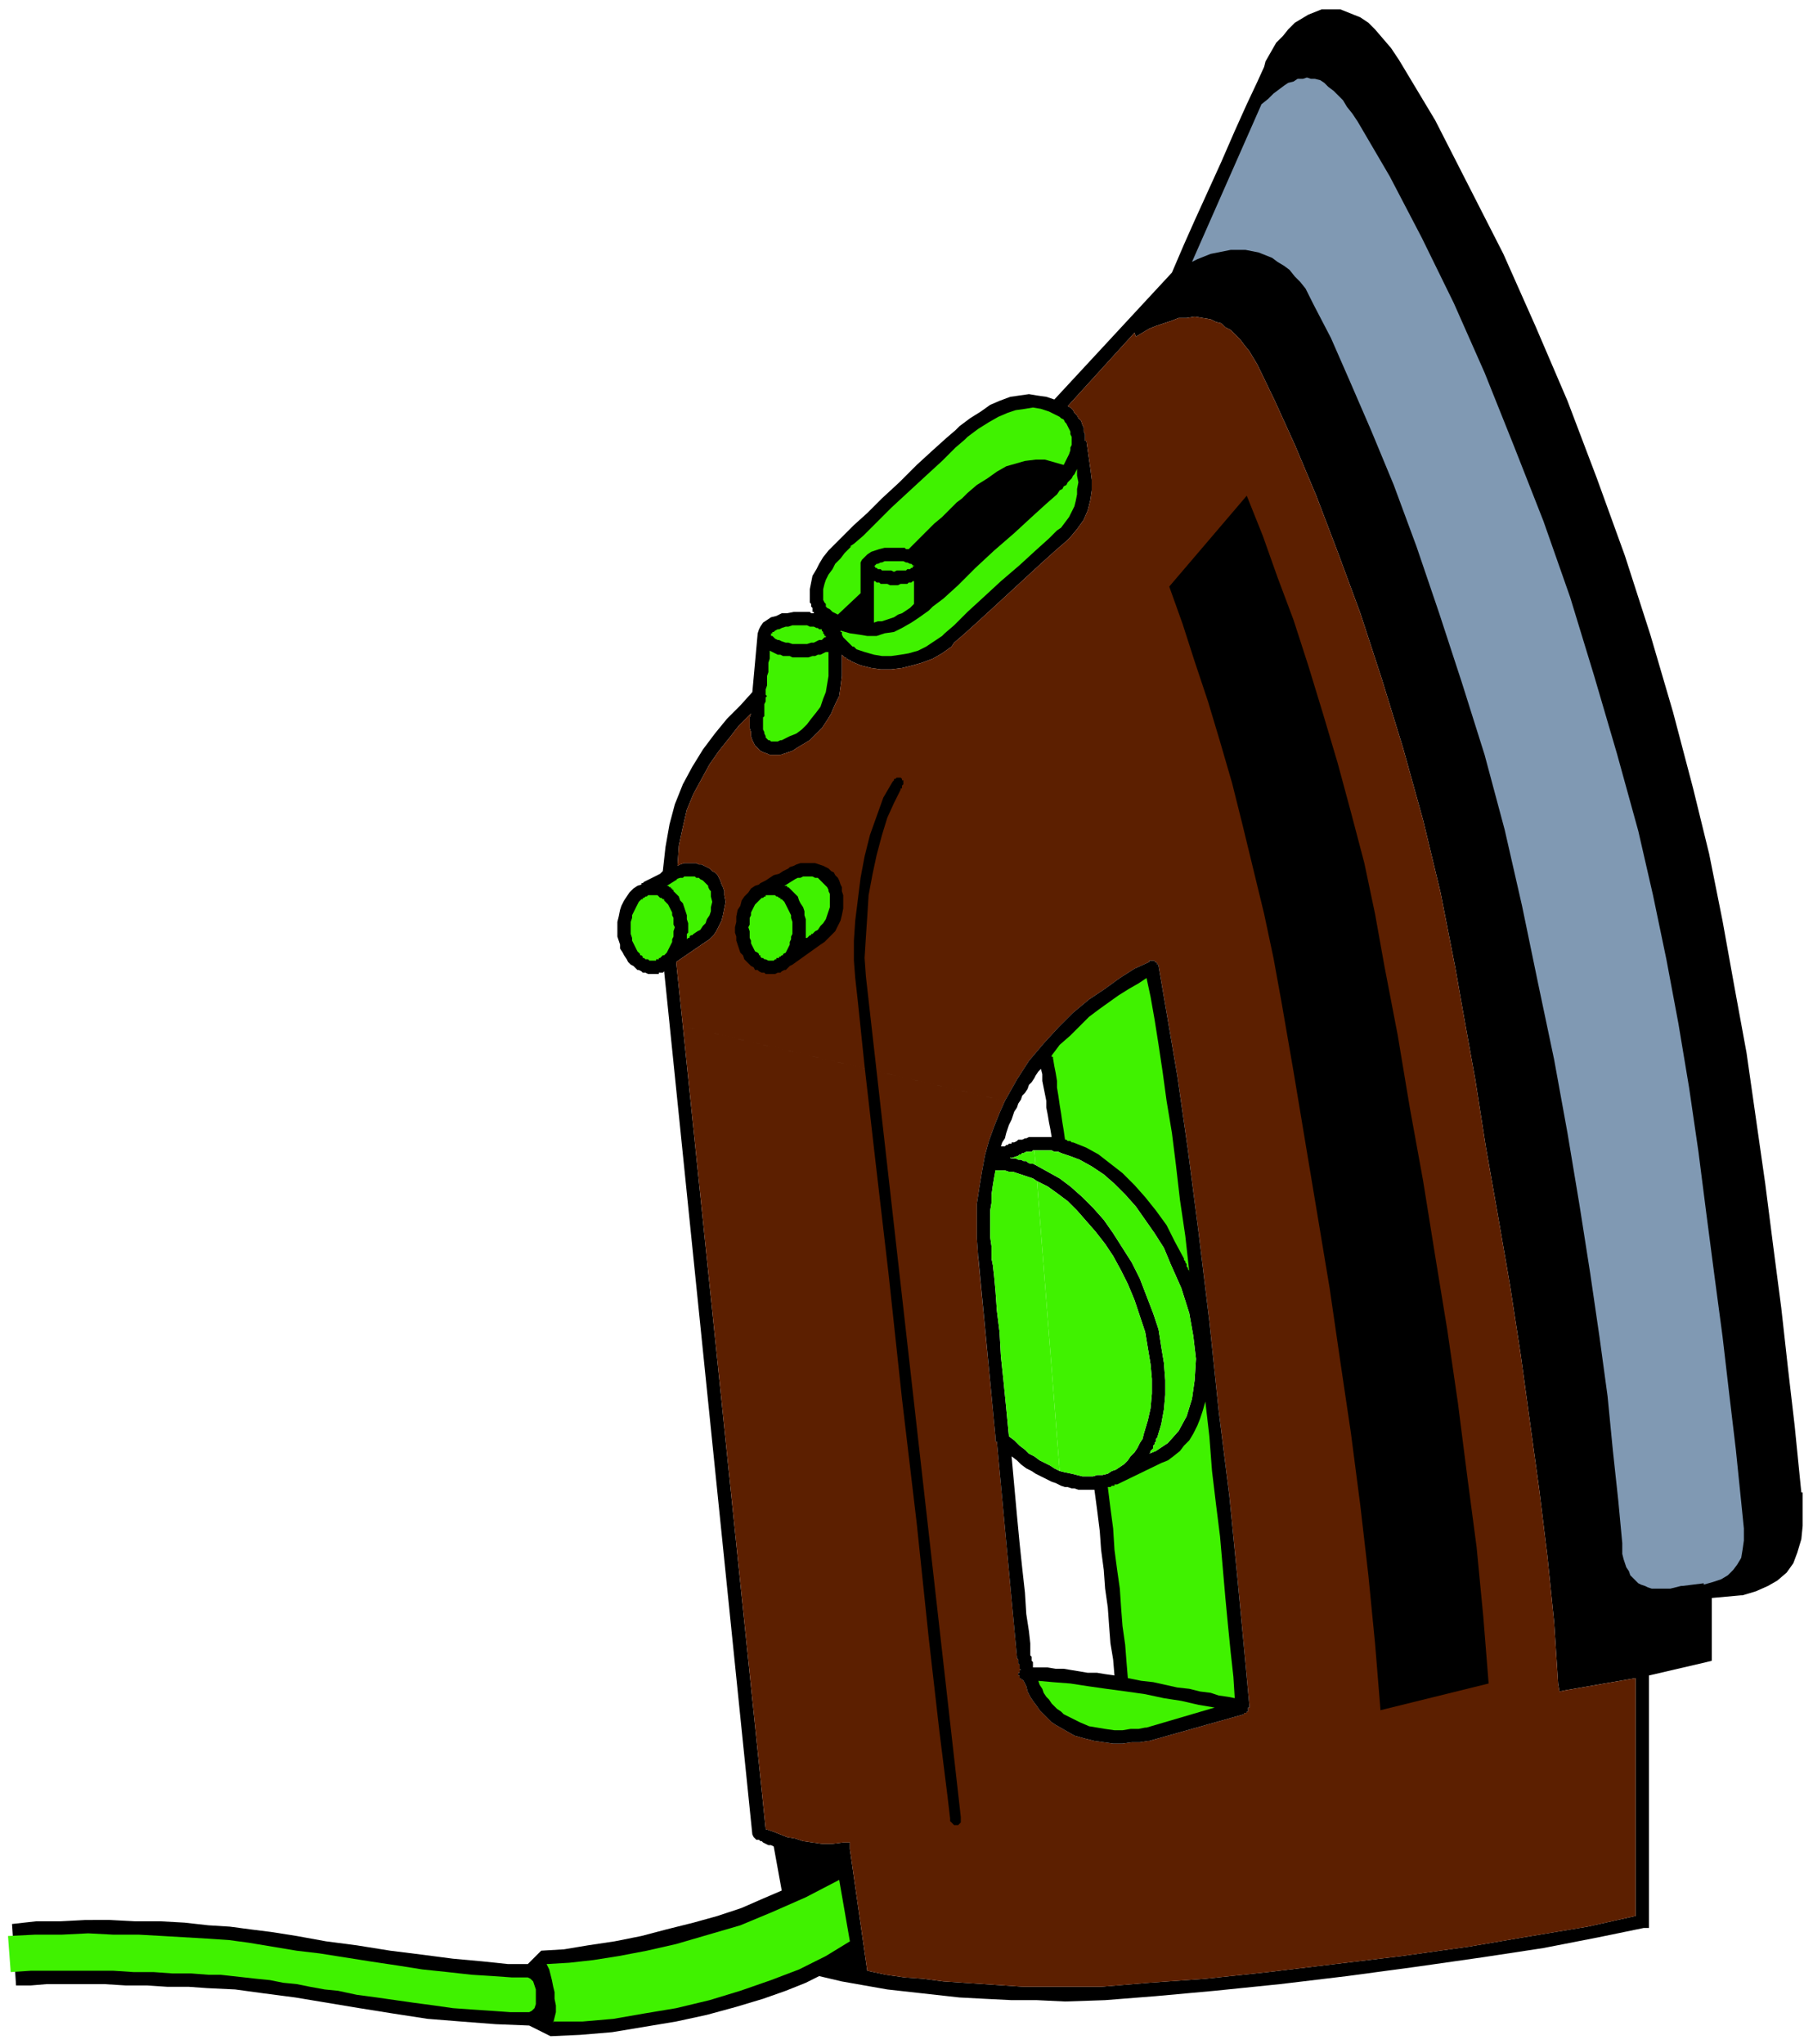
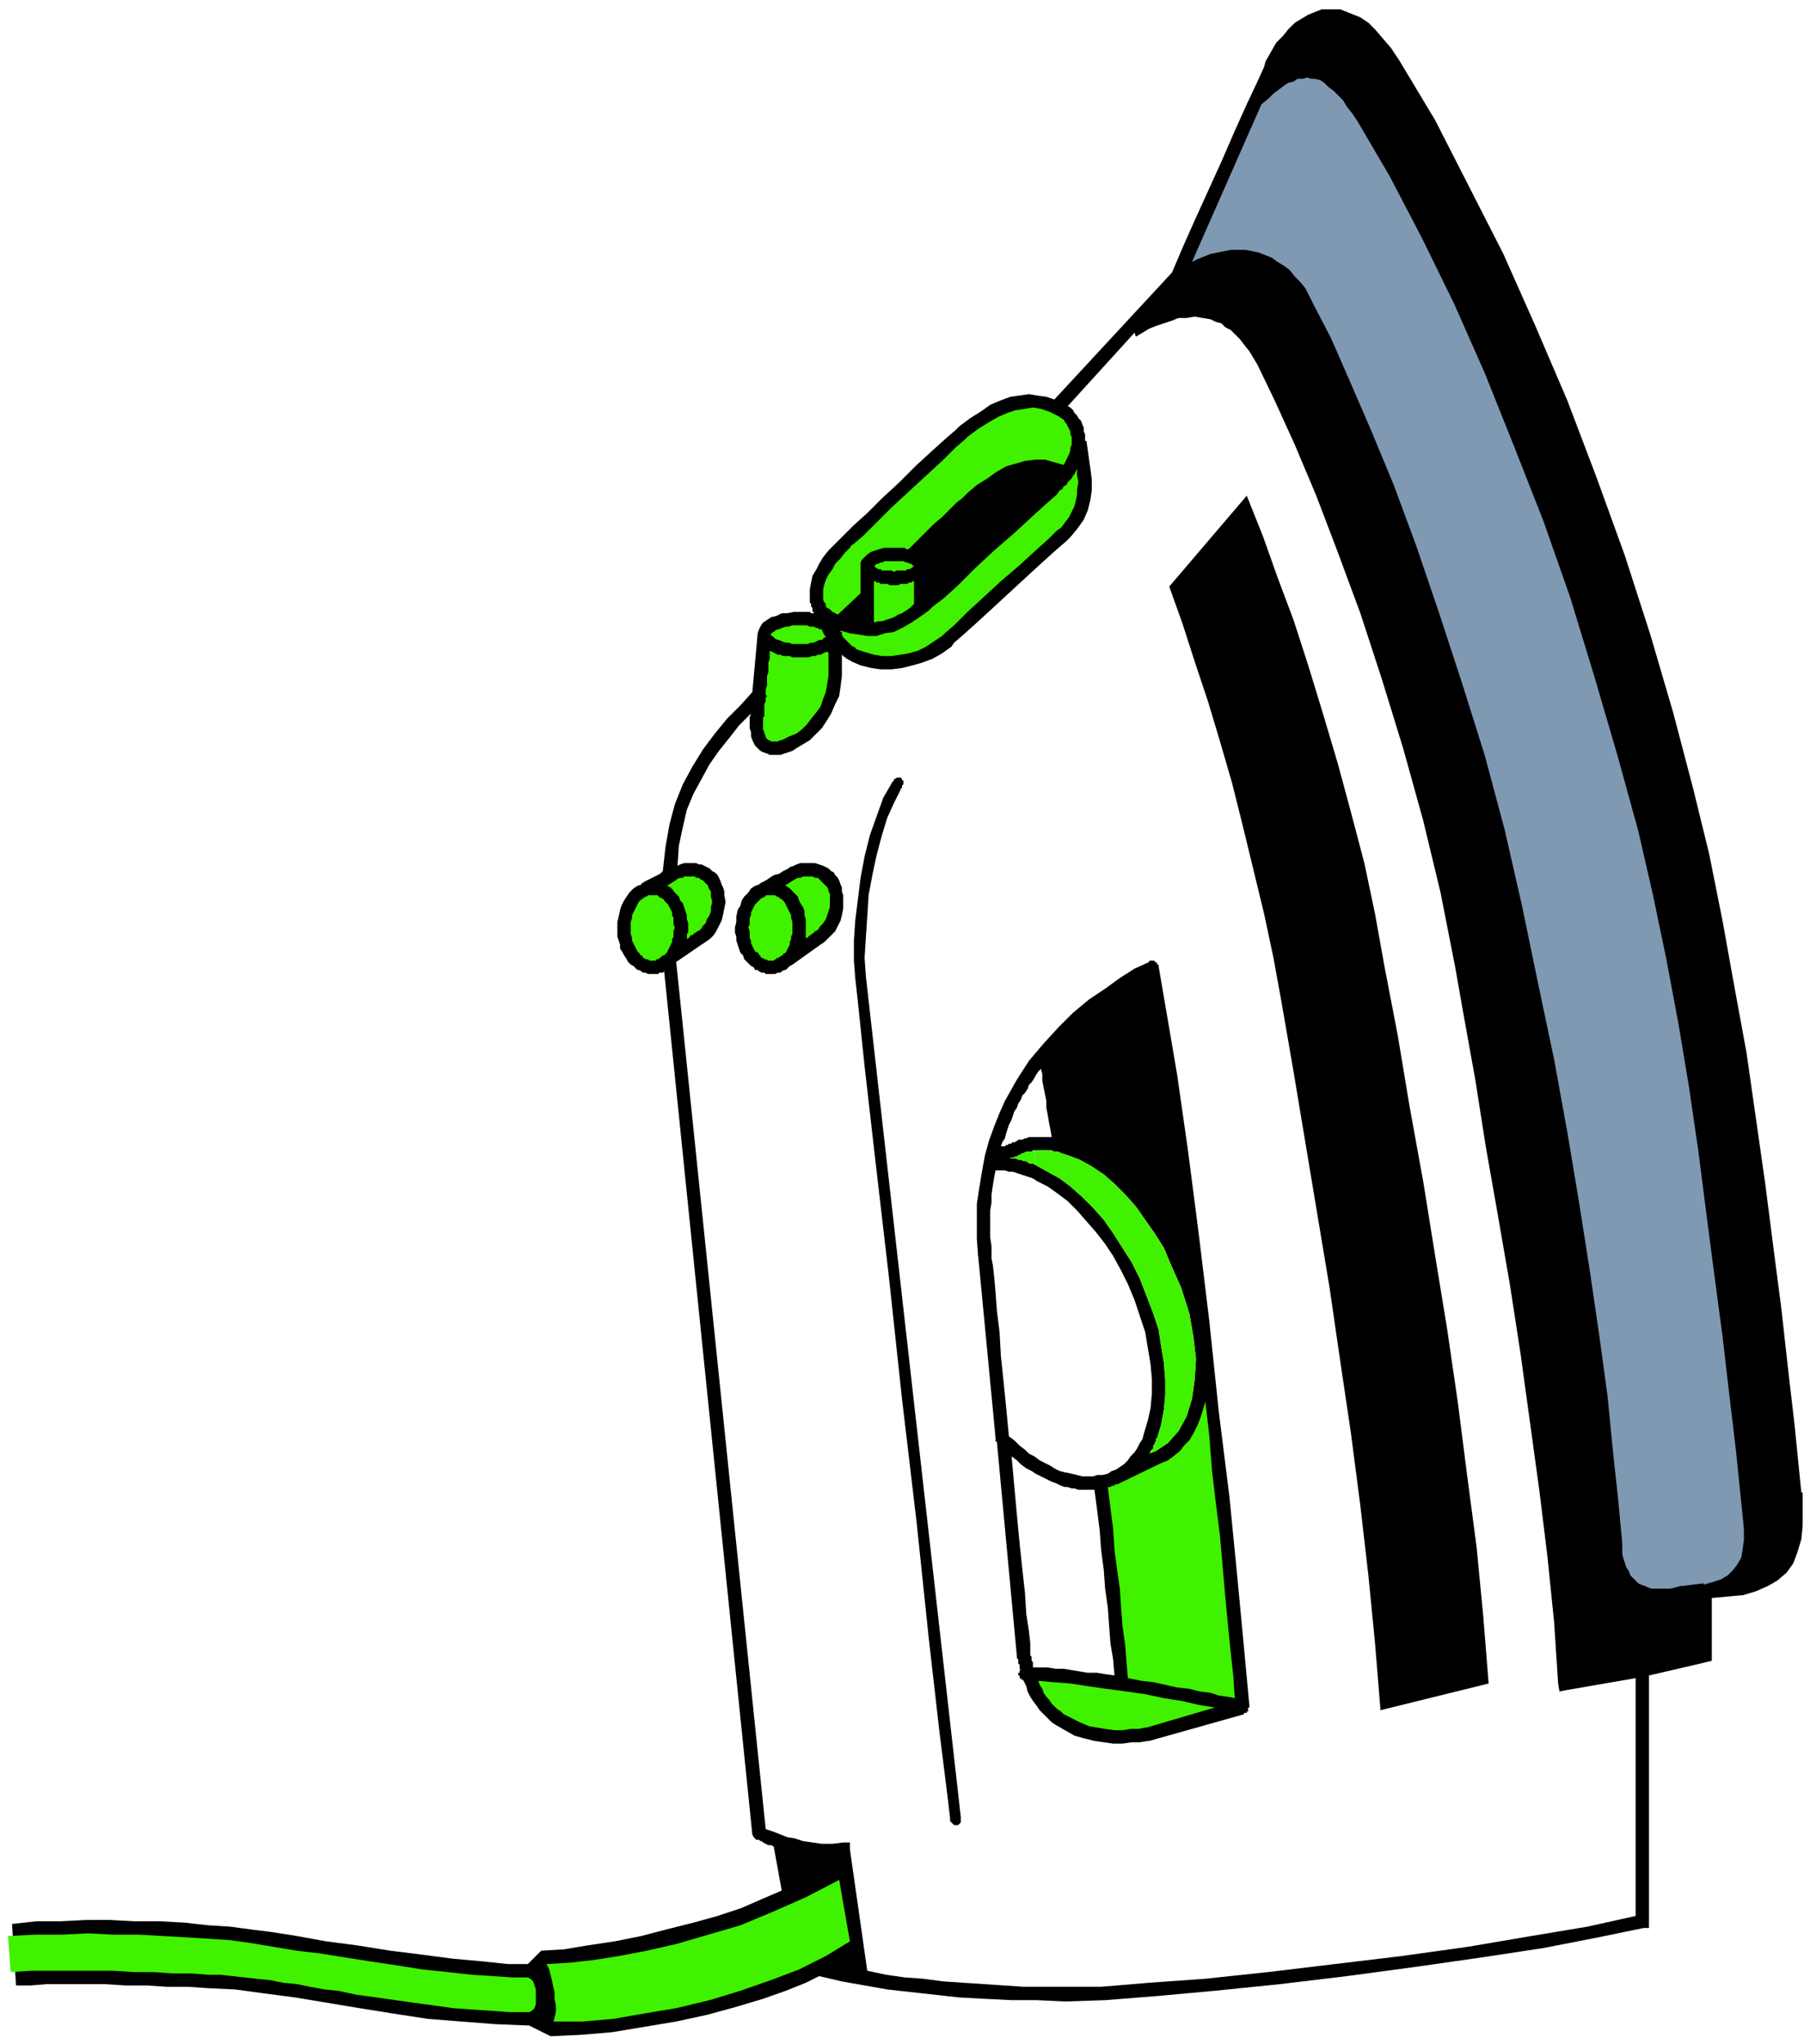
<svg xmlns="http://www.w3.org/2000/svg" fill-rule="evenodd" height="204" preserveAspectRatio="none" stroke-linecap="round" viewBox="0 0 1350 1530" width="180">
  <style>.pen1{stroke:none}.brush2{fill:#000}.brush4{fill:#40f200}</style>
  <path class="pen1 brush2" fill-rule="nonzero" d="m1348 1117-5-50-5-43-5-45-6-46-6-47-7-49-7-49-9-49-9-50-10-50-12-49-15-57-17-58-19-59-21-58-22-58-24-56-24-54-26-51-25-49-27-45-6-9-6-7-6-7-5-5-6-4-5-2-5-2-5-2h-14l-5 2-5 2-5 3-5 3-5 5-4 5-5 5-4 7-4 7-1 4-5 11-8 17-9 20-10 23-10 22-10 22-8 18-6 14-3 7-88 95-6-2-7-1-6-1-7 1-7 1-8 3-7 3-7 5-8 5-8 6-3 3-7 6-10 9-12 11-13 13-13 12-11 11-10 9-7 7-2 2-5 5-5 5-4 5-3 5-2 4-3 5-1 5-1 5v10l1 1v2l1 1v3h1v1h-2l-1-1h-12l-5 1h-4l-4 2-4 1-3 2-3 2-2 3-1 2-1 3-4 44-9 10-10 10-9 11-9 12-8 13-7 13-6 15-4 15-3 17-2 18-2 2-2 1-2 1-2 1-2 1-2 1-2 1-1 1h-1v1l-3 1-3 2-3 3-2 3-2 3-2 4-1 3-1 5-1 4v11l1 3 1 3v3l2 3 1 2 2 3 1 2 2 2 2 1 1 1 2 2h1l2 1 1 1h2l2 1h8v-1h3l1-1 4 39 10 2-5-48 19-13 3-2 3-2 3-3 2-3 2-4 2-4 1-4 1-5 1-5-1-5v-3l-1-3-1-2-1-3-1-2-1-2-2-2-2-1-2-2-2-1-2-1-2-1h-2l-2-1h-9l-3 1-2 1 1-15 3-14 3-13 5-12 6-11 6-11 7-10 8-10 7-9 9-9-1 3v8l1 3v3l1 3 1 2 1 2 2 2 1 1 1 1 2 1 3 1 2 1h8l3-1 3-1 3-1 3-2 5-3 5-3 4-4 5-5 4-6 3-5 3-7 3-6 1-7 1-8v-16l1 1 1 1h1v1h1l1 1h1l1 1 7 3 8 2 7 1h8l8-1 8-2 7-2 8-3 7-4 7-5 2-3 7-6 10-9 12-11 13-12 13-12 12-11 10-9 7-6 3-3 5-6 5-7 3-7 2-8 1-7v-8l-1-8-1-7-1-7-1-7h-1v-5l-1-2v-3l-1-2-1-3-2-2-1-2-2-2-1-2-2-2-2-1 50-55 1 3 5-3 5-3 5-2 6-2 6-2 5-2h6l6-1 6 1 6 1 4 2 4 1 3 3 4 2 4 4 3 3 3 4 4 5 3 5 3 5 13 27 15 33 16 38 16 42 17 46 16 49 16 52 15 54 13 54 11 56 6 34 9 50 8 51 9 51 9 52 8 52 7 51 7 51 6 49 5 49 3 46 1 6 5-1 52-9v178l-36 8-42 7-47 8-50 7-50 6-50 6-47 5-42 3-36 3h-58l-15-1-15-1-15-1-15-1-15-2-14-1-14-2-14-3-13-91v-5h-5l-8 1h-8l-7-1-7-1-6-2-6-1-5-2-5-2-3-1-3-1-62-601-10-2 62 607 1 2 2 2h2l1 1h1l1 1 2 1 2 1h2l2 1 6 33-14 6-16 7-18 6-18 5-20 5-19 5-20 4-20 3-18 3-17 1-10 10h-15l-19-2-22-2-23-3-24-3-25-4-23-3-22-4-19-3-16-2-15-2-16-1-18-2-18-1h-19l-19-1H64l-19 1H27l-18 2 3 46h11l12-1h43l16 1h16l15 1h16l14 1 21 1 22 3 23 3 24 4 24 4 25 4 26 4 25 2 26 2 25 1 16 8 22-1 24-2 24-4 24-4 23-5 22-6 20-6 17-6 15-6 10-5 17 4 17 3 17 3 18 2 18 2 18 2 19 1 20 1h19l21 1 30-1 38-3 44-4 49-5 50-6 52-7 49-7 46-7 41-8 34-7h4v-189l43-10 4-1v-47l22-2h1l10-3 9-4 7-4 7-6 5-7 3-8 3-10 1-10v-25z" />
  <path class="pen1 brush2" fill-rule="nonzero" d="m1271 1235-43 10-52 9-4-47-4-47-6-50-7-50-8-51-8-51-8-51-9-51-9-51-8-49-6-34-11-56-13-55-15-54-16-52-16-50-17-46-17-42-16-38-15-33-13-28-4-6-3-5-4-5-4-5-4-4-4-4-4-3-5-3-4-2-5-2-5-1-5-1h-9l-5 1h-4l-5 1-4 2-5 1-4 2 21-23 5-3 5-2 6-3 5-2 6-2 5-1 6-1h12l6 2 4 1 3 2 4 2 4 3 3 3 4 4 3 4 3 4 4 5 2 6 13 25 14 31 16 37 17 41 17 46 17 49 17 52 16 54 15 56 13 56 12 58 12 57 10 55 9 53 8 51 7 48 6 45 4 40 4 37 2 31 1 6 1 4 1 5 1 4 1 4 2 4 2 3 3 3 2 3 3 2 3 2 3 1 4 2 3 1h17l5-1 5-1 11-1v39z" />
-   <path class="pen1 brush2" fill-rule="nonzero" d="m1270 1196-10 1-5 1-5 1h-17l-3-1-4-2-3-1-3-2-3-2-2-3-3-3-2-3-2-4-1-4-1-4-1-5-1-4-1-6-2-31-4-37-4-40-6-45-7-48-8-51-9-53-10-55-12-57-12-58-13-56-15-56-16-54-17-52-17-49-17-46-17-41-16-37-14-31-13-25-2-6-4-5-3-4-3-4-4-4-3-3-4-3-4-2-3-2-4-1-6-2h-12l-6 1-5 1-6 2-5 2-6 3-5 2-5 3-21 23 4-2 5-1 4-2 5-1h4l5-1h9l5 1 5 1 5 2 4 2 5 3 4 3 4 4 4 4 4 5 4 5 3 5 4 6 13 28 15 33 16 38 17 42 17 46 16 50 16 52 15 54 13 55 11 56 6 34 8 49 9 51 9 51 8 51 8 51 8 51 7 50 6 50 4 47 4 47 52-9 43-10v-39z" />
-   <path class="pen1" fill-rule="nonzero" style="fill:#5c1f00" d="M630 1379h6v5l13 91 14 3 14 2 14 1 15 2 15 1 15 1 15 1 15 1h58l36-3 42-3 47-5 50-6 50-6 50-7 47-8 42-7 36-8v-178l-52 9-5 1-1-6-3-46-5-49-6-49-7-51-7-51-8-52-9-52-9-51-8-51-9-50-6-34-11-56-13-54-15-54-16-52-16-49-17-46-16-42-16-38-15-33-13-27-3-5-3-5-4-5-3-4-3-3-4-4-4-2-3-3-4-1-4-2-6-1-6-1-6 1h-6l-5 2-6 2-6 2-5 2-5 3-5 3-1-3-50 55 2 1 2 2 1 2 2 2 1 2 2 2 1 3 1 2v3l1 2v5h1l1 7 1 7 1 7 1 8v8l-1 7-2 8-3 7-5 7-5 6-3 3-7 6-10 9-12 11-13 12-13 12-12 11-10 9-7 6-2 3-7 5-7 4-8 3-7 2-8 2-8 1h-8l-7-1-8-2-7-3-1-1h-1l-1-1h-1v-1h-1l-1-1-1-1v16l-1 8-1 7-3 6-3 7-3 5-4 6-5 5-4 4-5 3-5 3-3 2-3 1-3 1-3 1h-8l-2-1-3-1-2-1-1-1-1-1-2-2-1-2-1-2-1-3v-3l-1-3v-8l1-3-9 9-7 9-8 10-7 10-6 11-6 11-5 12-3 13-3 14-1 15 2-1 3-1h9l2 1h2l2 1 2 1 2 1 2 2 2 1 2 2 1 2 1 2 1 3 1 2 1 3v3l1 5-1 5-1 5-1 4-2 4-2 4-2 3-3 3-3 2-3 2-19 13 5 48 241 56 9-16 9-14 11-13 11-12 11-11 12-10 12-8 11-8 11-7 11-5v-1h4v1h1l1 1v1h1v1l6 35 8 47 8 56 8 62 8 66 7 67 8 64 6 61 5 53 4 43v1h-1v3h-1v1h-2v1l-71 20h-1l-6 1h-6l-7 1h-7l-7-1-7-1-8-2-7-2-7-4-7-4-3-2-3-3-3-3-3-3-2-3-3-4-2-3-2-4-1-4-2-4-1-1h-1v-1h-1v-2h-1v-2h1v-2h1l-1-1v-3l-1-1v-3l-1-1v-1l-15-161h-1v-3l-13-135-1-14v-26l2-13 2-12 2-11 3-11 4-11 4-10 4-9-241-56 62 601 3 1 3 1 5 2 5 2 6 1 6 2 7 1 7 1h8l8-1z" />
  <path class="pen1 brush2" fill-rule="nonzero" d="m732 940 13 136v3h1l15 161v1l1 1v3l1 1v3l1 1h-1v2h-1v2h1v2h1v1h1l1 1 2 4 1 4 2 4 2 3 3 4 2 3 3 3 3 3 3 3 3 2 7 4 7 4 7 2 8 2 7 1 7 1h7l7-1h6l6-1h1l71-20v-1h2v-1h1v-3h1v-1l-4-43-5-53-6-61-8-64-7-67-8-66-8-62-8-56-8-47-6-35v-1h-1v-1l-1-1h-1v-1h-4v1l-11 5-11 7-11 8-12 8-12 10-11 11-11 12-11 13-9 14-9 16 10 2 2-3 1-3 2-2 2-3 1-3 2-2 2-3 1-2 2-3 2-2 1 4v5l1 5 1 5 1 5v5l1 5 1 6 1 5 1 6h-14l1 10h13l2 1h3l2 1 3 1 3 1 8 3 9 5 9 6 8 7 8 8 8 9 7 10 7 10 7 11 5 12 8 18 6 19 3 17 2 17-1 16-2 14-4 13-6 11-8 9-9 6-5 2 1-1v-1l1-1 1-1v-2l1-1v-1l1-1v-2l1-1 3-10 2-11 1-11v-11l-1-13-2-12-2-13-4-12-5-13-5-13-6-12-7-11-7-11-7-10-8-9-8-8-9-8-8-6-9-5-9-5 1 12 8 4 7 5 8 6 7 7 7 8 7 8 7 9 6 9 6 11 5 10 5 12 4 12 4 12 2 12 2 12 1 11v11l-1 11-2 9-3 10-1 4-2 3-2 4-2 3-3 3-2 3-3 3-3 2-3 2-3 1-3 2-4 1h-4l-3 1h-8l-4-1-4-1-5-1-4-1 1 11 3 1h2l3 1h2l3 1h12l2 15 2 16 1 14 2 15 1 14 2 14 1 14 1 13 2 12 1 12-7-1-6-1h-7l-6-1-6-1-6-1h-6l-6-1h-11v-4l-1-1v-3l-1-1v-9l-1-9-2-13-1-16-2-18-2-19-2-21-2-22-2-22 4 3 3 3 4 3 4 2 3 2 4 2 4 2 4 2 3 1 4 2-1-11-4-2-3-2-4-2-4-2-4-3-4-2-3-3-4-3-4-4-4-3-2-21-2-20-2-19-1-18-2-16-1-14-1-11-1-9-1-5v-9l-1-7v-20l1-6v-6l1-7 1-6 1-5h7l3 1h3l3 1 3 1 3 1 3 1 3 1 3 2-1-12-2-1h-2l-2-1-1-1h-2l-2-1h-2l-2-1h-4l6-2 1-1h1l1-1h1l2-1h4l1-1h1l-1-10h-3l-2 1h-1l-2 1h-3l-1 1-2 1h-2v1h-2l-1 1h-1l-1 1h-3l1-3 2-3 1-4 1-3 1-3 2-4 1-3 1-3 2-3 1-3-10-2-4 9-4 10-4 11-3 11-2 11-2 12-2 13v26l1 14z" />
  <path class="pen1 brush2" fill-rule="nonzero" d="m885 941-6-12-6-12-8-11-8-10-8-9-9-9-9-7-9-7-9-5-10-4h-1l-1-1h-2l-1-1h-1l-1-7-1-6-1-7-1-6-1-7-1-6v-5l-1-6-1-5-1-6v-1h-1v-1l6-8 8-7 7-7 7-7 8-6 7-5 7-5 8-5 7-4 6-4 3 14 3 17 3 19 3 20 3 22 4 24 3 24 3 26 4 27 3 27v-1l-1-1v-1l-1-1v-2l-1-1v-1l-1-1v-1zm-56 172h2l1-1h2v-1h2l33-16 5-2 4-3 5-4 3-4 4-4 3-5 3-6 2-5 2-6 2-7 3 26 2 26 3 25 3 24 2 23 2 23 2 21 2 20 2 18 1 16-5-1-7-1-6-2-8-1-8-2-9-1-9-2-9-2-9-1-10-2-1-12-1-13-2-14-1-13-1-15-2-14-2-15-1-16-2-15-2-16z" />
  <path class="pen1 brush4" fill-rule="nonzero" d="m924 1271-1-16-2-18-2-20-2-21-2-23-2-23-3-24-3-25-2-26-3-26-2 7-2 6-2 5-3 6-3 5-4 4-3 4-5 4-4 3-5 2-33 16h-2v1h-2l-1 1h-2l2 16 2 15 1 16 2 15 2 14 1 15 1 13 2 14 1 13 1 12 10 2 9 1 9 2 9 2 9 1 8 2 8 1 6 2 7 1 5 1zM756 866l2 1h2l2 1h2l2 1h2l1 1 2 1h2l2 1-1-11h-1l-1 1h-4l-2 1h-1l-1 1h-1l-1 1-6 2z" />
  <path class="pen1 brush4" fill-rule="nonzero" d="m853 957 5 13 5 13 4 12 2 13 2 12 1 13v11l-1 11-2 11-3 10-1 1v2l-1 1v1l-1 1v2l-1 1-1 1v1l-1 1 5-2 9-6 8-9 6-11 4-13 2-14 1-16-2-17-3-17-6-19-8-18-5-12-7-11-7-10-7-10-8-9-8-8-8-7-9-6-9-5-8-3-3-1-3-1-2-1h-3l-2-1h-13l1 11 9 5 9 5 8 6 9 8 8 8 8 9 7 10 7 11 7 11 6 12z" />
-   <path class="pen1 brush4" fill-rule="nonzero" d="m786 789 1 1v1h1v1l1 6 1 5 1 6v5l1 6 1 7 1 6 1 7 1 6 1 7h1l1 1h2l1 1h1l10 4 9 5 9 7 9 7 9 9 8 9 8 10 8 11 6 12 7 13v1l1 1v1l1 1v2l1 1v1l1 1v1l-3-27-4-27-3-26-3-24-4-24-3-22-3-20-3-19-3-17-3-14-6 4-7 4-8 5-7 5-7 5-8 6-7 7-7 7-8 7-6 8zm46 312 3-1 3-2 3-2 3-3 2-3 3-3 2-3 2-4 2-3 1-4 3-10 2-9 1-11v-11l-1-11-2-12-2-12-4-12-4-12-5-12-5-10-6-11-6-9-7-9-7-8-7-8-7-7-8-6-7-5-8-4 17 217 4 1 5 1 4 1 4 1h8l3-1h4l4-1 3-2z" />
-   <path class="pen1 brush4" fill-rule="nonzero" d="m745 875-1 6-1 6-1 7v6l-1 6v20l1 7v9l1 5 1 9 1 11 1 14 2 16 1 18 2 19 2 20 2 21 4 3 4 4 4 3 3 3 4 2 4 3 4 2 4 2 3 2 4 2-17-217-3-2-3-1-3-1-3-1-3-1-3-1h-3l-3-1h-7z" />
  <path class="pen1" fill-rule="nonzero" style="fill:#8099b3" d="m1275 1185-16 2h-1l-4 1-4 1h-14l-3-1-2-1-3-1-2-1-2-2-2-2-2-2-1-3-2-3-1-3-1-3-1-4v-8l-3-32-4-37-4-41-6-44-7-48-8-51-9-54-10-55-12-57-12-58-13-57-15-56-17-54-17-52-17-50-17-46-17-41-16-37-14-32-13-25-3-6-3-6-4-5-4-4-4-5-4-3-5-3-4-3-5-2-5-2-5-1-5-1h-11l-5 1-5 1-5 1-5 2-5 2-4 2 52-118 5-4 4-4 4-3 4-3 3-2 4-1 3-2h4l3-1 3 1h3l4 1 3 2 3 3 4 3 3 3 4 4 3 5 4 5 4 6 24 41 24 46 24 49 23 52 22 55 22 56 20 57 18 59 17 58 16 58 11 48 10 48 9 48 8 48 7 48 6 47 6 46 6 45 5 43 5 42 5 49 1 10v9l-1 7-1 6-3 5-3 4-4 4-5 3-6 2-7 2z" />
  <path class="pen1 brush4" fill-rule="nonzero" d="m636 409 3-2 7-6 9-9 12-12 13-12 13-12 12-11 10-10 7-6 2-2 8-6 8-5 7-4 7-3 6-2 7-1 6-1 6 1 6 2 6 3 2 1 1 1 2 1 1 2 1 1 1 2 1 2 1 2v2l1 2v6l-1 2v2l-1 3-1 2-1 2-1 2-1 2-7-2-7-2h-7l-8 1-7 2-7 2-7 4-7 5-8 5-7 6-1 1-3 3-4 3-5 5-6 6-6 5-6 6-5 5-5 5-3 3h-2l-1-1h-15l-4 1-3 1-3 1-3 2-2 2-2 2-1 2v23l-17 16-2-1-2-1-1-1-1-1-2-1-1-1v-2l-1-1-1-2v-8l1-4 1-3 2-4 3-4 2-4 4-4 3-4 5-5zm170-58v5l1 5-1 5v4l-1 5-1 4-2 4-2 4-3 4-3 4-3 2-6 6-10 9-12 11-14 12-13 12-12 11-10 10-7 6-2 2-6 4-6 4-6 3-7 2-6 1-7 1h-7l-6-1-7-2-6-2-1-1-1-1h-1l-1-1-1-1-2-2-1-1-1-1-1-1-1-2v-2h-1v-1l7 2 7 1 6 1h7l6-2 7-1 6-3 7-4 6-4 7-5 3-3 8-6 11-10 13-13 14-13 15-13 13-12 11-10 8-7 2-3 2-1 1-2 2-1 1-2 1-1 2-2 1-2 1-1 1-2 1-2zM571 538v-1l1-1v-9l1-2v-3l1-1-1-1v-4l1-3v-7l1-3v-7l1-3v-6l2 1 2 1 2 1h2l2 1h5l2 1h12l3-1h2l2-1h2l2-1 2-1h2v18l-1 6-1 6-2 5-2 6-3 4-4 5-3 4-4 4-4 3-5 2-2 1-2 1-2 1h-1l-2 1h-5l-1-1h-1l-1-1-1-1v-1l-1-2v-1l-1-2v-8z" />
  <path class="pen1 brush4" fill-rule="nonzero" d="m684 452-3 3-3 2-3 2-3 1-3 2-3 1-3 1-3 1h-3l-3 1v-31h1l1 1h2l1 1h5l2 1h6l2-1h5l1-1h2l1-1h1v18z" />
  <path class="pen1 brush2" fill-rule="nonzero" d="M694 423v-3h-1v-1l-1-1v-1h-1v-1h-1l41-39 7-6 7-5 7-4 6-4 6-2 5-2h11l5 1 5 2h-1v1h-1v1h-1v1l-93 84v-20z" />
  <path class="pen1 brush4" fill-rule="nonzero" d="m684 423-1 1v1h-1l-1 1h-2l-1 1h-7l-2 1-2-1h-7l-1-1h-2l-1-1h-1v-1h-1l1-1 1-1h1l2-1h1l2-1h14l2 1h1l2 1h1l1 1 1 1z" />
-   <path class="pen1 brush2" fill-rule="nonzero" d="M643 465h-4v-1h-1l6-6v7z" />
  <path class="pen1 brush4" fill-rule="nonzero" d="M578 473h1l1-1 2-1h1l2-1 3-1h2l3-1h11l2 1h3l2 1h1l1 1h2v1l1 1v1l1 1v1h1v1h-1l-1 1-1 1h-2l-2 1-2 1h-2l-3 1h-11l-3-1h-2l-3-1-2-1h-1l-2-1-1-1-1-1h-1v-2h1zm-72 185 3-1h2l1-1h8l1 1h2l1 1 2 1 1 1 1 1 1 1 1 1v1l1 2 1 1v4l1 4-1 4v3l-1 3-2 3-1 3-2 2-2 3-2 1-3 2-1 1h-1l-1 1v1h-1l-1 1v-4l1-1v-7l-1-3v-3l-1-3-1-3-1-3-2-2-1-3-2-2-2-2v-1h-1v-1h-1v-1h-1l-1-1h-1l8-5zm-27 56-1-1-1-1-1-2-1-2-1-2-1-2v-2l-1-3v-9l1-3v-2l1-2 1-2 1-2 1-2 1-2 1-1 1-1h1v-1h1l1-1h1l1-1h7l1 1 1 1h1l1 1h1v1l1 1 2 2 1 2 1 2 1 2v2l1 2v5l1 2-1 3v4l-1 2v2l-1 2-1 2-1 2-1 2-1 1-1 1h-1l-1 1-1 1h-1v1h-2v1h-5l-1-1h-2l-1-1h-1v-1l-1-1h-1z" />
  <path class="pen1 brush2" fill-rule="nonzero" d="m589 1385 4 1 3 1 4 1 3 1h8l4 1h12l12 84-5-1-4-1-4-1-4-1-4-1h-4l-4-1-4-1-3-1-4-1-9-79zm714-202 3-3 3-3 2-4 2-5 1-4 1-6v-18l-1-7-5-49-5-42-5-44-6-45-6-46-6-47-7-48-9-48-9-48-10-49-11-48-15-58-17-58-19-59-20-58-21-56-23-55-23-52-24-50-24-46-24-41-5-7-4-6-4-5-4-5-5-4-4-3-4-3-4-2-5-2h-4l-3-1h-2l-3 1h-3l-3 1-3 1-2 1-3 1-3 2-3 2 3-7 3-6 3-5 4-5 3-4 4-4 4-3 4-3 5-2 4-1h8l5 1 4 1 5 3 4 3 5 4 4 4 4 5 5 6 4 7 26 44 25 48 26 52 24 54 23 55 23 58 20 58 19 58 18 58 15 57 11 49 10 49 9 50 9 49 7 49 7 48 6 48 6 46 5 44 5 43 5 50 1 12v10l-1 9-2 8-3 6-4 6-5 5-6 4-7 3-8 3zM618 649l-2-1-3-1-3-1h-11l-3 1-2 1-3 1-1 1-2 1-2 1-3 2-4 1-3 2-3 2-2 1-2 1-1 1-3 1-3 2-2 3-3 3-2 3-1 4-2 3-1 5v4l-1 4v4l1 3v3l1 3 1 3 1 3 2 2 1 3 2 2 2 2 1 1 2 1 1 2h2l1 1 2 1h2l1 1h7l2-1h2l1-1 2-1h1l2-2 1-1 2-1 21-15 3-2 2-2 3-3 3-3 2-4 2-4 1-4 1-5v-10l-1-3v-3l-1-2-1-3-1-2-2-2-1-2-2-1-2-2-2-1z" />
  <path class="pen1 brush4" fill-rule="nonzero" d="m568 714-1-1-2-1-1-2-1-2-1-2v-2l-1-2v-5l-1-3 1-2v-5l1-2v-2l1-2 1-2 1-2 2-2 1-1 1-1 1-1h1l1-1h1v-1h7l1 1h1l1 1h1v1h1l1 1 1 1 1 2 1 2 1 2 1 2 1 2v2l1 3v9l-1 2v2l-1 2v2l-1 2-1 2-1 2-2 1v1h-1l-1 1h-1v1h-2v1h-1l-1 1h-4l-2-1h-1l-1-1h-1l-1-1v-1h-1zm40-16v1h-1v1h-1l-1 1-1 1h-1l-1 1 1-1v-14l-1-3v-3l-1-3-2-3-1-2-1-3-2-2-2-2-1-1-1-1-1-1h-1v-1h-2l8-5 2-1h2l2-1h7l2 1h2l1 1 1 1 1 1 1 1 1 1 1 1 1 1 1 2v1l1 2v10l-1 3-1 3-1 3-2 3-2 2-2 3-2 1-2 2z" />
  <path class="pen1 brush2" fill-rule="nonzero" d="M674 590h1v-2l1-1v-3h-1v-1l-1-1h-3l-1 1h-1v1l-1 1-7 12-5 14-5 14-4 16-3 16-2 16-2 16-1 15v15l1 13 2 18 5 48 8 70 10 86 10 93 11 93 9 86 8 70 6 48 2 17v2l1 1 1 1 1 1h3l1-1 1-1v-4l-71-629-1-14 1-16 1-15 1-16 3-16 3-14 4-15 4-13 5-11 5-10z" />
  <path class="pen1 brush4" fill-rule="nonzero" d="m857 1293-5 1h-6l-6 1h-6l-7-1-6-1-6-1-7-3-6-3-6-3-2-2-3-2-2-2-2-2-2-3-2-2-2-3-1-3-2-3-1-3 11 1 13 1 13 2 14 2 15 2 14 2 14 3 13 2 13 3 12 2-51 15z" />
  <path class="pen1 brush2" fill-rule="nonzero" d="m1033 1279-4-49-5-51-6-52-7-54-8-54-8-55-9-54-9-54-9-54-9-52-6-33-7-33-8-33-8-33-8-32-9-31-9-30-10-30-9-28-10-28 58-68 12 30 11 31 12 32 11 34 11 36 11 37 10 37 10 38 8 38 7 39 10 52 9 54 10 55 9 56 9 55 8 55 7 55 7 53 5 52 4 50-81 20z" />
  <path class="pen1 brush4" fill-rule="nonzero" d="M414 1513h22l23-2 23-4 24-4 25-6 23-7 23-8 21-8 20-10 18-11-8-46-25 13-25 11-24 10-24 7-24 7-22 5-21 4-19 3-18 2-17 1 2 4 1 4 1 4 1 5 1 4v5l1 5v5l-1 4-1 4zm-19-7h-13l-14-1-15-1-14-1-14-2-15-2-14-2-14-2-15-2-14-3-10-1-11-2-10-2-10-1-10-2-10-1-9-1-9-1-9-1h-9l-13-1h-14l-14-1h-15l-15-1H23l-15 1-2-27 20-1h20l20-1 19 1h19l18 1 17 1 17 1 15 1 15 2 36 6 17 2 19 3 19 3 20 3 19 3 19 2 18 2 16 1 14 1h12l2 1 2 2 1 3 1 3v11l-1 3-2 2-2 1z" />
</svg>